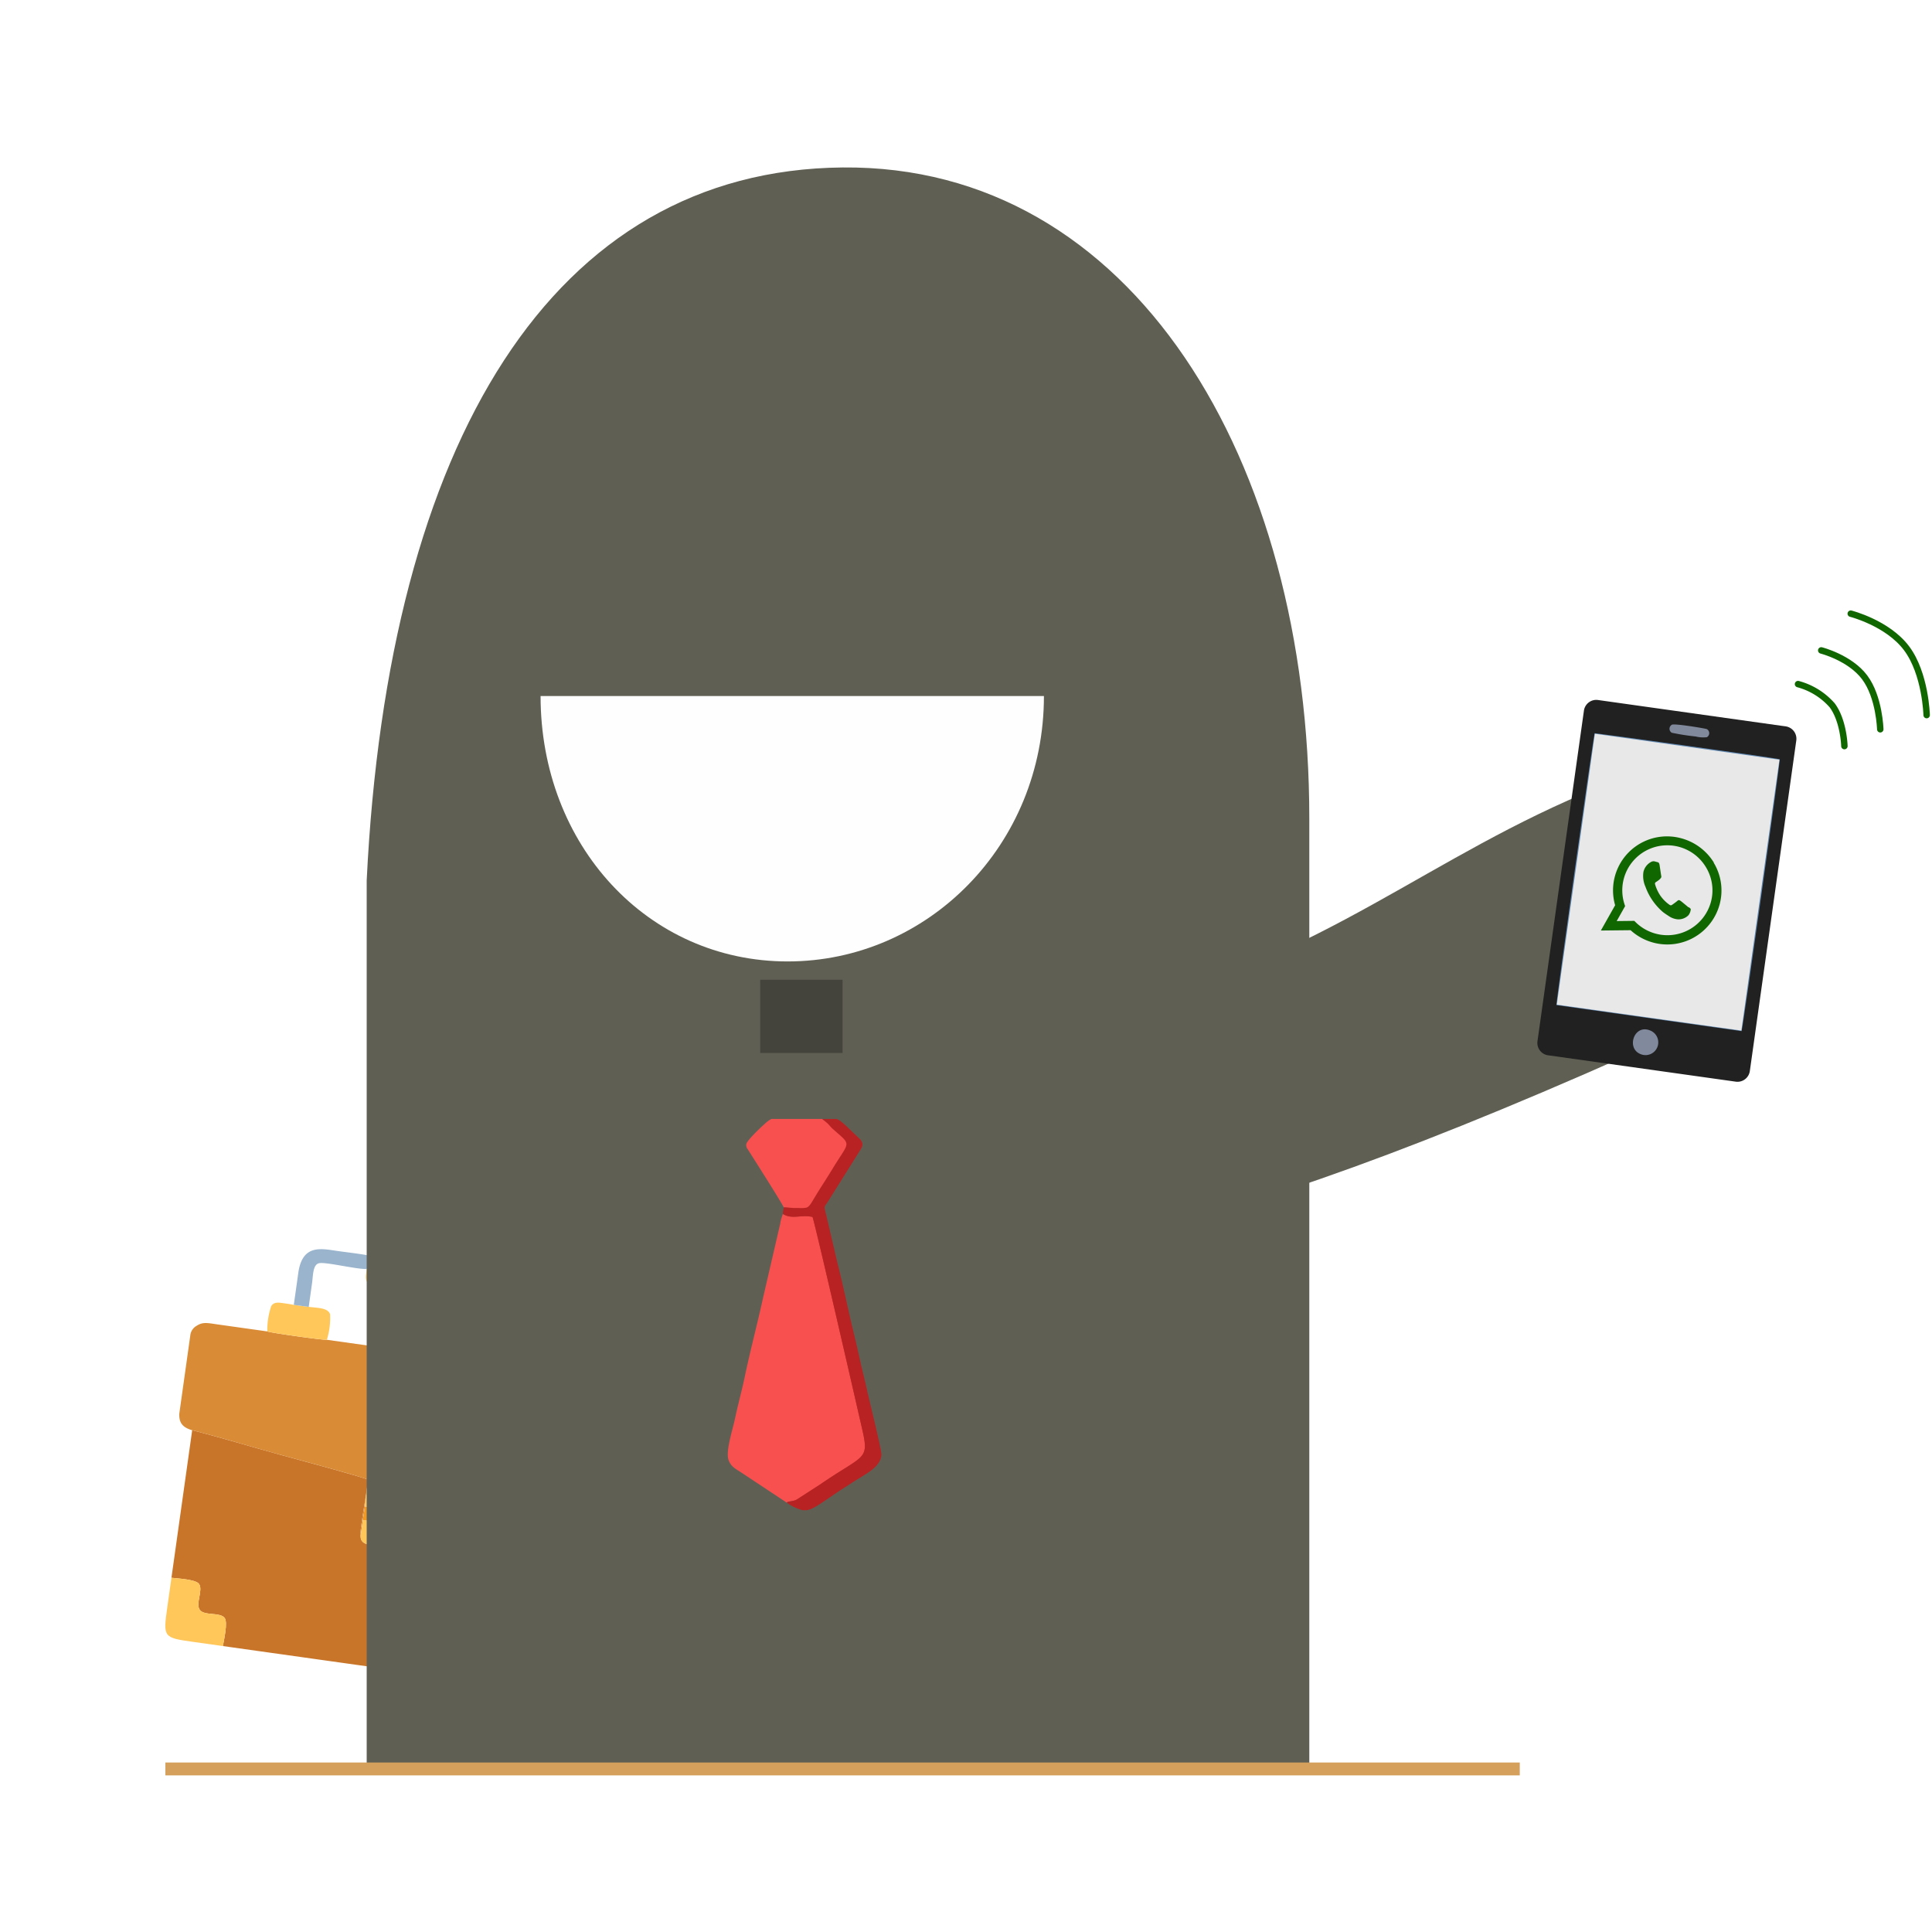
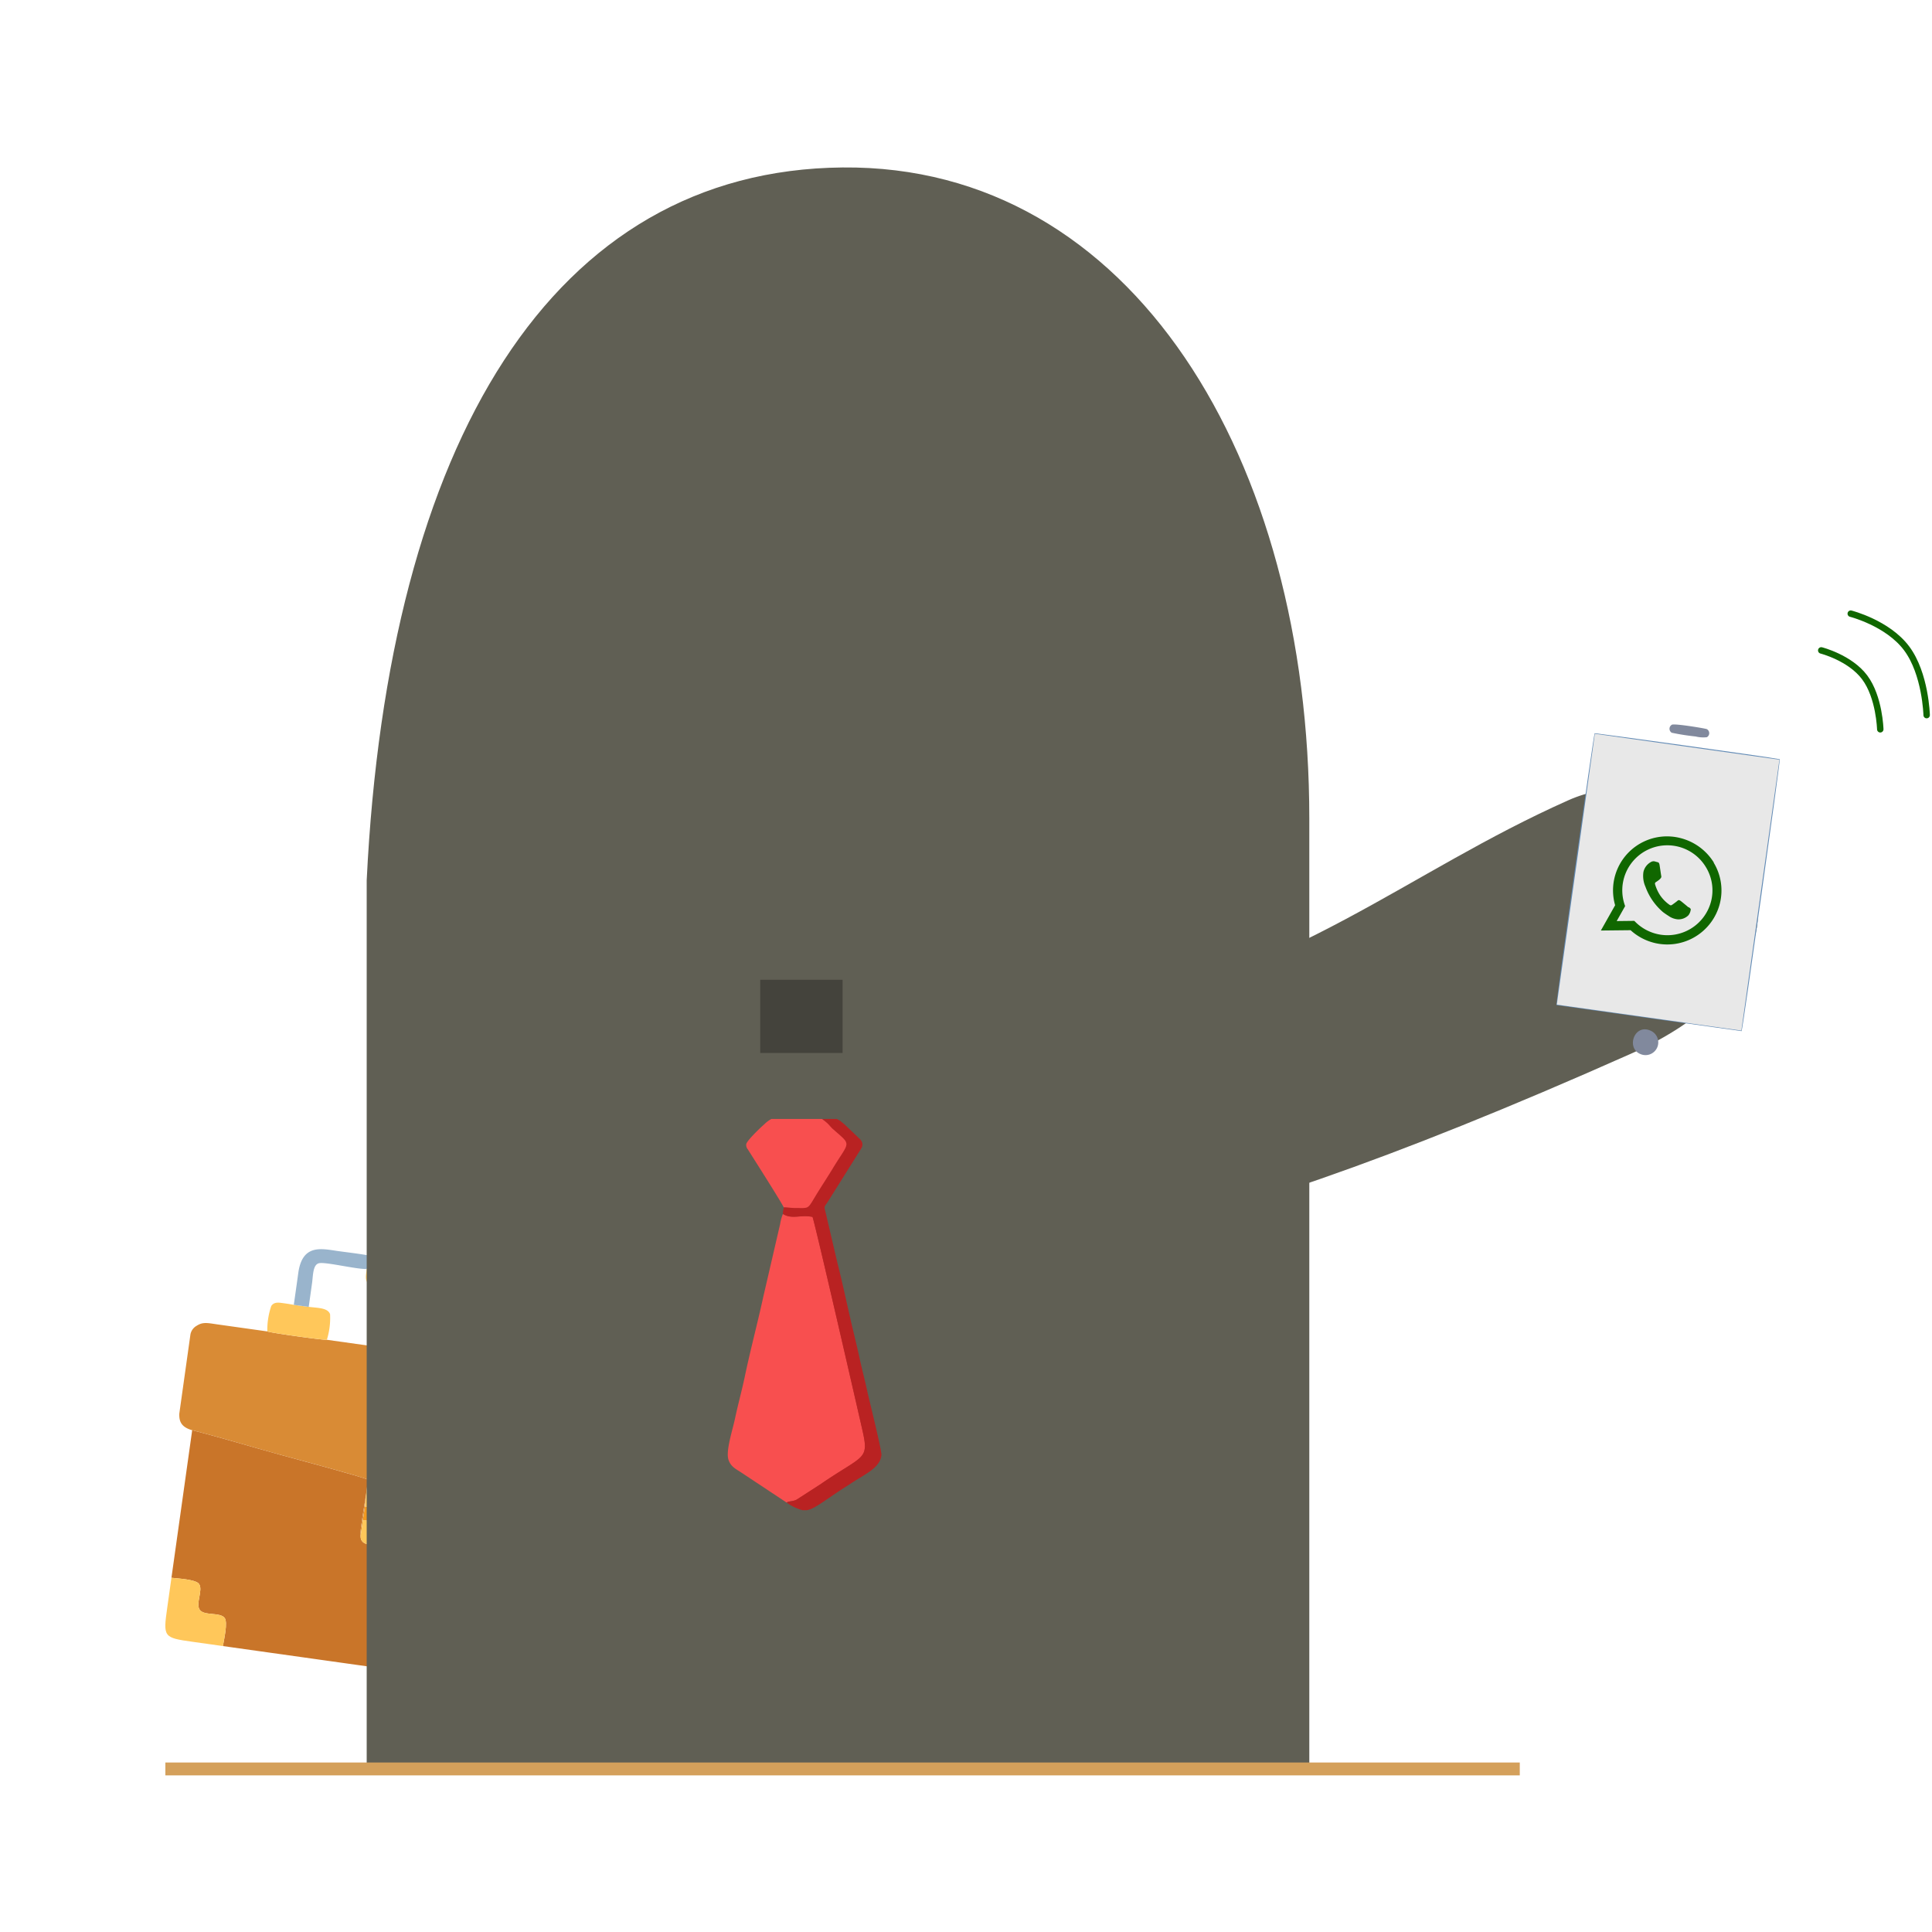
<svg xmlns="http://www.w3.org/2000/svg" width="300" height="300" viewBox="0 0 300 300">
  <defs>
    <filter id="Caminho_689" x="87.983" y="229.348" width="9.41" height="26.063" filterUnits="userSpaceOnUse">
      <feOffset dx="1" input="SourceAlpha" />
      <feGaussianBlur stdDeviation="0.5" result="blur" />
      <feFlood flood-opacity="0.161" />
      <feComposite operator="in" in2="blur" />
      <feComposite in="SourceGraphic" />
    </filter>
    <filter id="Caminho_690" x="80.509" y="251.26" width="13.735" height="13.686" filterUnits="userSpaceOnUse">
      <feOffset dx="1" input="SourceAlpha" />
      <feGaussianBlur stdDeviation="0.5" result="blur-2" />
      <feFlood flood-opacity="0.161" />
      <feComposite operator="in" in2="blur-2" />
      <feComposite in="SourceGraphic" />
    </filter>
    <filter id="Caminho_692" x="91.532" y="212.645" width="10.531" height="20.793" filterUnits="userSpaceOnUse">
      <feOffset dx="1" input="SourceAlpha" />
      <feGaussianBlur stdDeviation="0.5" result="blur-3" />
      <feFlood flood-opacity="0.161" />
      <feComposite operator="in" in2="blur-3" />
      <feComposite in="SourceGraphic" />
    </filter>
    <clipPath id="clip-Avatar_Empresário_16">
      <rect width="300" height="300" />
    </clipPath>
  </defs>
  <g id="Avatar_Empresário_16" data-name="Avatar Empresário 16" clip-path="url(#clip-Avatar_Empresário_16)">
    <g id="Grupo_1090" data-name="Grupo 1090" transform="translate(1.421 -18.305)">
      <path id="Caminho_681" data-name="Caminho 681" d="M106.278,41.056c12.341-5.495,21.89-14.682,19.209-25.5h0C122.8,4.741,108.859-3.778,96.522,1.717,71.122,13.027,55.1,28.32,20.315,35.644c-14.288,3.011-66.769,73.411,85.963,5.413Z" transform="translate(145.617 140.84)" fill="#605f54" fill-rule="evenodd" />
      <g id="Camada_x0020_1" transform="translate(30.731 207.149) rotate(8)">
        <g id="_1760838526240" transform="translate(0 0)">
          <path id="Caminho_685" data-name="Caminho 685" d="M0,23.138c1.033-.027,3.772-.277,4.37.347.814.85-.151,3.144.688,3.984s3.14-.127,3.984.688c.625.6.372,3.335.347,4.37H56.312c-.027-1.033-.277-3.77.346-4.371.844-.813,3.148.152,3.984-.688s-.125-3.142.687-3.985c.6-.625,3.331-.351,4.371-.346v-.232H62.436L62.443.453,37.768,3.732c-.589,1.567.37,8.082-.266,8.976-.171,1.515-2.269,1.08-4.652,1.048-2.622-.036-4.465.46-4.664-1.1-.362-.716.132-7.3-.149-8.861C27.343,3.515,15.8,2.091,14.045,1.865,9.386,1.266,4.662.513,0,0Z" transform="translate(2.339 33.237)" fill="#c97529" fill-rule="evenodd" />
          <path id="Caminho_686" data-name="Caminho 686" d="M2.339,16.823c4.662.513,9.386,1.265,14.045,1.864,1.756.226,13.3,1.65,13.993,1.935.281,1.56-.213,8.145.149,8.861l0-2.544.027-2.116c-.118-2.007-.059-4.36-.07-6.4-.007-1.232.115-1.884,1.4-1.935l6.477.021c1.336,0,1.526.45,1.523,1.775,0,2.166-.018,4.369-.05,6.53l.022,2.148-.012,2.571c.636-.894-.323-7.41.266-8.976l24.675-3.279.707-.064c1.117-.916,1.653-.428,1.646-3.6l0-10.447c0-2.138-.475-2.408-1.944-3.161H58.622c-.344.147-9.032.149-9.339,0H21.1c-.347.149-9.035.147-9.339,0H3.986c-1.522,0-2.334-.112-3.2.648A1.943,1.943,0,0,0,0,2.134V3.958Q0,6.845,0,9.731v4.825c.128,1.241.632,2.03,2.337,2.268Z" transform="translate(0 16.415)" fill="#d98b35" fill-rule="evenodd" />
          <path id="Caminho_687" data-name="Caminho 687" d="M0,2.553A3.786,3.786,0,0,1,0,4.671c0,1.138-.073,1.82.66,2.292.755.487,7.644.247,8.824.247H15.4c2.914,0,3.573.413,3.573-2.565a4.057,4.057,0,0,1,0-2.057c0-3.033-.514-2.526-3.436-2.526C13.845.063,1.367-.143.681.192-.055.552,0,1.479,0,2.552Z" transform="translate(25.703 0)" fill="#ffc75a" fill-rule="evenodd" />
          <path id="Caminho_688" data-name="Caminho 688" d="M.075,8.338l9.276-.011C9.383,6.166,9.4,3.963,9.4,1.8,9.4.471,9.213.024,7.878.022L1.4,0C.119.051,0,.7,0,1.935.016,3.978-.042,6.331.075,8.338Z" transform="translate(30.481 32.9)" fill="#ffc75a" fill-rule="evenodd" />
          <g transform="matrix(0.99, -0.14, 0.14, 0.99, -58.12, -182.53)" filter="url(#Caminho_689)">
            <path id="Caminho_689-2" data-name="Caminho 689" d="M.714.313.007.377,0,22.83H3.264V0Z" transform="translate(91.66 230.85) rotate(8)" fill="#b06328" fill-rule="evenodd" />
          </g>
          <g transform="matrix(0.99, -0.14, 0.14, 0.99, -58.12, -182.53)" filter="url(#Caminho_690)">
            <path id="Caminho_690-2" data-name="Caminho 690" d="M.072,9.453H4.788c5.554,0,4.674-.025,4.674-9.388C8.42.059,5.692-.215,5.09.41c-.812.842.151,3.144-.687,3.985s-3.14-.126-3.984.688C-.2,5.683.045,8.42.072,9.453Z" transform="translate(82.32 252.76) rotate(8)" fill="#ffc75a" fill-rule="evenodd" />
          </g>
          <path id="Caminho_691" data-name="Caminho 691" d="M9.389,9.461c.025-1.035.278-3.767-.347-4.37C8.2,4.276,5.9,5.241,5.059,4.4S5.184,1.268,4.37.419C3.772-.205,1.033.045,0,.072V4.787C0,9.4.059,9.461,4.673,9.461Z" transform="translate(2.339 56.303)" fill="#ffc75a" fill-rule="evenodd" />
          <g transform="matrix(0.99, -0.14, 0.14, 0.99, -58.12, -182.53)" filter="url(#Caminho_692)">
            <path id="Caminho_692-2" data-name="Caminho 692" d="M.3,17.24l2.55-.313c.441-.188.649-.072,1.153-.345a2.19,2.19,0,0,0,1.183-2.035V13.133q0-2.561,0-5.122V2.2a2.457,2.457,0,0,0-.271-.934C3.907-.319,2.455.033,0,.033,1.469.786,1.947,1.056,1.944,3.194l0,10.446c.007,3.171-.529,2.683-1.645,3.6Z" transform="translate(94.43 214.14) rotate(8)" fill="#c97529" fill-rule="evenodd" />
          </g>
          <path id="Caminho_693" data-name="Caminho 693" d="M.146,4.72c.307.149,9,.147,9.339,0A11.606,11.606,0,0,0,9.424.727c-.469-.951-2.03-.7-3.443-.673L3.644.061C2.243,0,.664-.209.2.728A11.451,11.451,0,0,0,.146,4.72Z" transform="translate(49.138 11.699)" fill="#ffc75a" fill-rule="evenodd" />
          <path id="Caminho_694" data-name="Caminho 694" d="M.143,4.716c.3.147,8.992.149,9.339,0A11.55,11.55,0,0,0,9.424.724C8.953-.23,7.4.024,5.981.049L3.644.062C2.99.027,2.232.023,1.574.034.836.047.441.237.2.724A11.535,11.535,0,0,0,.143,4.716Z" transform="translate(11.614 11.703)" fill="#ffc75a" fill-rule="evenodd" />
          <path id="Caminho_695" data-name="Caminho 695" d="M.133,2.155c1.535.394,6.406-.235,7.474.176.906.349.635,1.863.635,3.076q0,1.931,0,3.863l2.337-.007c0-2.943.515-7.067-1.309-8.457C7.933-.212,7.242.046,5.081.046A43.985,43.985,0,0,0,.133.1,4.058,4.058,0,0,0,.133,2.155Z" transform="translate(44.54 2.49)" fill="#99b4cc" fill-rule="evenodd" />
          <path id="Caminho_696" data-name="Caminho 696" d="M0,9.247l2.337-.012q0-1.859,0-3.718c0-1.189-.291-2.857.635-3.214,1-.385,5.884.145,7.474-.151a3.786,3.786,0,0,0,0-2.118C8.884-.033,7.216.019,5.639.019,3.077.019-.021-.369,0,4.277c.008,1.657,0,3.313,0,4.97Z" transform="translate(15.255 2.518)" fill="#99b4cc" fill-rule="evenodd" />
          <path id="Caminho_697" data-name="Caminho 697" d="M0,2.543C.2,4.1,2.042,3.6,4.664,3.639c2.383.033,4.48.468,4.652-1.048L9.328.021,0,0,0,2.544Z" transform="translate(30.525 43.355)" fill="#ffc75a" fill-rule="evenodd" />
          <path id="Caminho_698" data-name="Caminho 698" d="M0,2.127l9.324.021L9.3,0,.027.011Z" transform="translate(30.529 41.227)" fill="#f19920" fill-rule="evenodd" />
        </g>
      </g>
      <path id="Caminho_31" data-name="Caminho 31" d="M73.9.025C28.881.447,3.328,42.6,0,110.727V248.7H146.368V101.1C146.368,45.394,118.91-.4,73.9.025Z" transform="translate(55.519 44.283)" fill="#605f54" fill-rule="evenodd" />
-       <path id="Caminho_107" data-name="Caminho 107" d="M89.507,80.406H51.14c0,23.161,16.637,41.21,38.368,41.21S129.3,103.567,129.3,80.406Z" transform="translate(31.38 45.98)" fill="#fefefe" fill-rule="evenodd" />
      <path id="Caminho_108" data-name="Caminho 108" d="M102.418,147.29H89.629V135.922h12.789Z" transform="translate(26.996 34.516)" fill="#44433c" fill-rule="evenodd" />
      <path id="Caminho_1574" data-name="Caminho 1574" d="M-4653.056-10928.383h210.312" transform="translate(4677.313 11221.369)" fill="none" stroke="#d4a05b" stroke-width="2" />
      <g id="Grupo_1051" data-name="Grupo 1051" transform="translate(237.052 113.595)">
        <g id="_2248518756544" transform="translate(32.971 72.94) rotate(-172)">
-           <path id="Caminho_1934" data-name="Caminho 1934" d="M0,53.751V1.959A1.943,1.943,0,0,1,1.85,0h29.6A1.943,1.943,0,0,1,33.3,1.959V53.751a1.943,1.943,0,0,1-1.85,1.959H1.85A1.943,1.943,0,0,1,0,53.751Z" transform="translate(0 0)" fill="#212121" fill-rule="evenodd" />
          <path id="Caminho_1935" data-name="Caminho 1935" d="M.1,0H29.136c.143.542.126,42.168,0,42.634-.2.047-27.062.12-29.031,0C-.025,42.168-.043.542.1,0Z" transform="translate(2.029 7.898)" fill="#618ab5" fill-rule="evenodd" />
          <path id="Caminho_1936" data-name="Caminho 1936" d="M0,0H28.943V42.476H0Z" transform="translate(2.177 7.975)" fill="#e8e8e8" fill-rule="evenodd" />
          <path id="Caminho_1937" data-name="Caminho 1937" d="M1.527,3.912A1.979,1.979,0,1,1,2.479.071C4.85.647,4.116,4.582,1.527,3.912Z" transform="translate(14.695 2.111)" fill="#81899d" fill-rule="evenodd" />
          <path id="Caminho_1938" data-name="Caminho 1938" d="M.471,1.393A.717.717,0,0,1,.286.148,4.95,4.95,0,0,1,2.022.018a35.624,35.624,0,0,1,3.762.06A.718.718,0,0,1,5.92,1.32c-.4.268-5.246.146-5.45.071Z" transform="translate(13.538 52.194)" fill="#81899d" fill-rule="evenodd" />
        </g>
        <g id="Grupo_1021" data-name="Grupo 1021" transform="translate(40.725 0)">
-           <path id="Caminho_1939" data-name="Caminho 1939" d="M7.2,9.626S7.1,5.7,5.3,3.29A10.766,10.766,0,0,0,0,0" transform="translate(0 10.937)" fill="none" stroke="#106700" stroke-linecap="round" stroke-linejoin="round" stroke-width="1" />
          <path id="Caminho_1940" data-name="Caminho 1940" d="M9.166,12.248s-.129-5-2.422-8.062S0,0,0,0" transform="translate(3.603 5.705)" fill="none" stroke="#106700" stroke-linecap="round" stroke-linejoin="round" stroke-width="1" />
          <path id="Caminho_1941" data-name="Caminho 1941" d="M11.786,15.751S11.622,9.32,8.673,5.382,0,0,0,0" transform="translate(8.186)" fill="none" stroke="#106700" stroke-linecap="round" stroke-linejoin="round" stroke-width="1" />
        </g>
        <path id="Icon_simple-whatsapp" data-name="Icon simple-whatsapp" d="M12.335,10.138c-.212-.106-1.246-.611-1.438-.681s-.333-.106-.474.106-.543.68-.665.819-.246.148-.455.053A5.721,5.721,0,0,1,7.607,9.388a6.4,6.4,0,0,1-1.17-1.459c-.123-.211-.013-.328.092-.434s.212-.243.318-.369a1.787,1.787,0,0,0,.209-.35.387.387,0,0,0-.018-.369c-.053-.106-.474-1.142-.65-1.555s-.343-.36-.474-.36-.262-.011-.4-.011a.8.8,0,0,0-.562.253A2.353,2.353,0,0,0,4.214,6.48a4.124,4.124,0,0,0,.859,2.168,9.4,9.4,0,0,0,3.6,3.162c.5.211.9.338,1.2.443a2.916,2.916,0,0,0,1.325.085,2.169,2.169,0,0,0,1.421-1.005,1.745,1.745,0,0,0,.127-1c-.052-.1-.19-.148-.4-.243M8.5,15.332H8.491a7.052,7.052,0,0,1-3.563-.973l-.254-.151L2.03,14.9l.708-2.569-.168-.264A6.991,6.991,0,0,1,13.459,3.437,6.9,6.9,0,0,1,15.51,8.365a7,7,0,0,1-7,6.968m5.959-12.9A8.559,8.559,0,0,0,8.491,0,8.381,8.381,0,0,0,1.2,12.574L0,16.918l4.466-1.165a8.5,8.5,0,0,0,4.025,1.02h0a8.417,8.417,0,0,0,8.423-8.386,8.314,8.314,0,0,0-2.464-5.929" transform="translate(14.201 32.785) rotate(14)" fill="#106700" />
      </g>
      <g id="Camada_x0020_1-2" data-name="Camada_x0020_1" transform="translate(111.589 191.749)">
        <g id="_1760564228816" transform="translate(0 0)">
          <path id="Caminho_699" data-name="Caminho 699" d="M13.156.351,8.42,0,2.193,19.822,8.42,52.8,0,57.712l2.193,1.666L14.209,52.8,9.3,13.946,15.437,4.3Z" transform="matrix(0.996, -0.087, 0.087, 0.996, 3.713, 1.345)" fill="#ba3434" />
          <path id="Caminho_682" data-name="Caminho 682" d="M9.139,44.82,2.083,40.143c-.867-.565-1.6-.894-1.967-1.949-.467-1.353.6-4.519,1-6.4C1.545,29.75,2.17,27.481,2.6,25.448,3.5,21.141,4.607,17.03,5.544,12.73L8.133,1.554A6.825,6.825,0,0,1,8.56,0c1.422.9,2.79.071,4.6.465.436,1.176,6.963,29.7,7.7,32.9,1.138,4.965.371,3.906-6.475,8.616L10.7,44.354c-.588.311-1.254.232-1.563.466Z" transform="translate(0 15.057)" fill="#f84f4f" fill-rule="evenodd" />
          <path id="Caminho_683" data-name="Caminho 683" d="M.579,59.57c.309-.234.975-.154,1.563-.466l3.68-2.376c6.847-4.71,7.613-3.651,6.475-8.616-.733-3.2-7.26-31.72-7.7-32.9-1.811-.395-3.179.433-4.6-.465,0-.6.1-.558.119-1.031.417-.04,1.1.107,1.661.1,2.321-.011,1.978.3,3.288-1.874C5.944,10.5,6.854,9.141,7.717,7.715c2.649-4.378,3.03-3.5.066-6.124-.351-.311-.481-.516-.81-.847A8.418,8.418,0,0,0,6.057,0H8.333a2.408,2.408,0,0,1,.856.542,4.2,4.2,0,0,1,.456.375l2.367,2.261c.732.849.1,1.446-.3,2.124L7,12.816c-.681,1.012-.609.641-.285,2.064l1.756,7.5C9.315,25.7,10,29.035,10.774,32.3c.4,1.676.769,3.193,1.143,4.909s.8,3.276,1.166,5c.2.965,2.286,9.283,2.218,9.98-.195,1.995-2.576,2.966-4.739,4.408-.62.413-1.237.782-1.875,1.21-2.714,1.82-3.914,2.773-4.964,2.943h-.68A7.486,7.486,0,0,1,.578,59.57Z" transform="translate(8.56 0.307)" fill="#b92222" fill-rule="evenodd" />
          <path id="Caminho_684" data-name="Caminho 684" d="M5.82,13.72C5.571,13.075.909,5.774.259,4.73a1.037,1.037,0,0,1-.252-.8C.054,3.4,2.3,1.257,2.77.866A4.926,4.926,0,0,1,3.911,0h7.847a8.417,8.417,0,0,1,.916.743c.329.331.459.536.81.847,2.964,2.625,2.583,1.747-.066,6.124-.863,1.427-1.772,2.781-2.649,4.235-1.31,2.173-.966,1.864-3.288,1.874-.564,0-1.244-.144-1.661-.1Z" transform="translate(2.859 0.307)" fill="#f84f4f" fill-rule="evenodd" />
        </g>
      </g>
    </g>
  </g>
</svg>